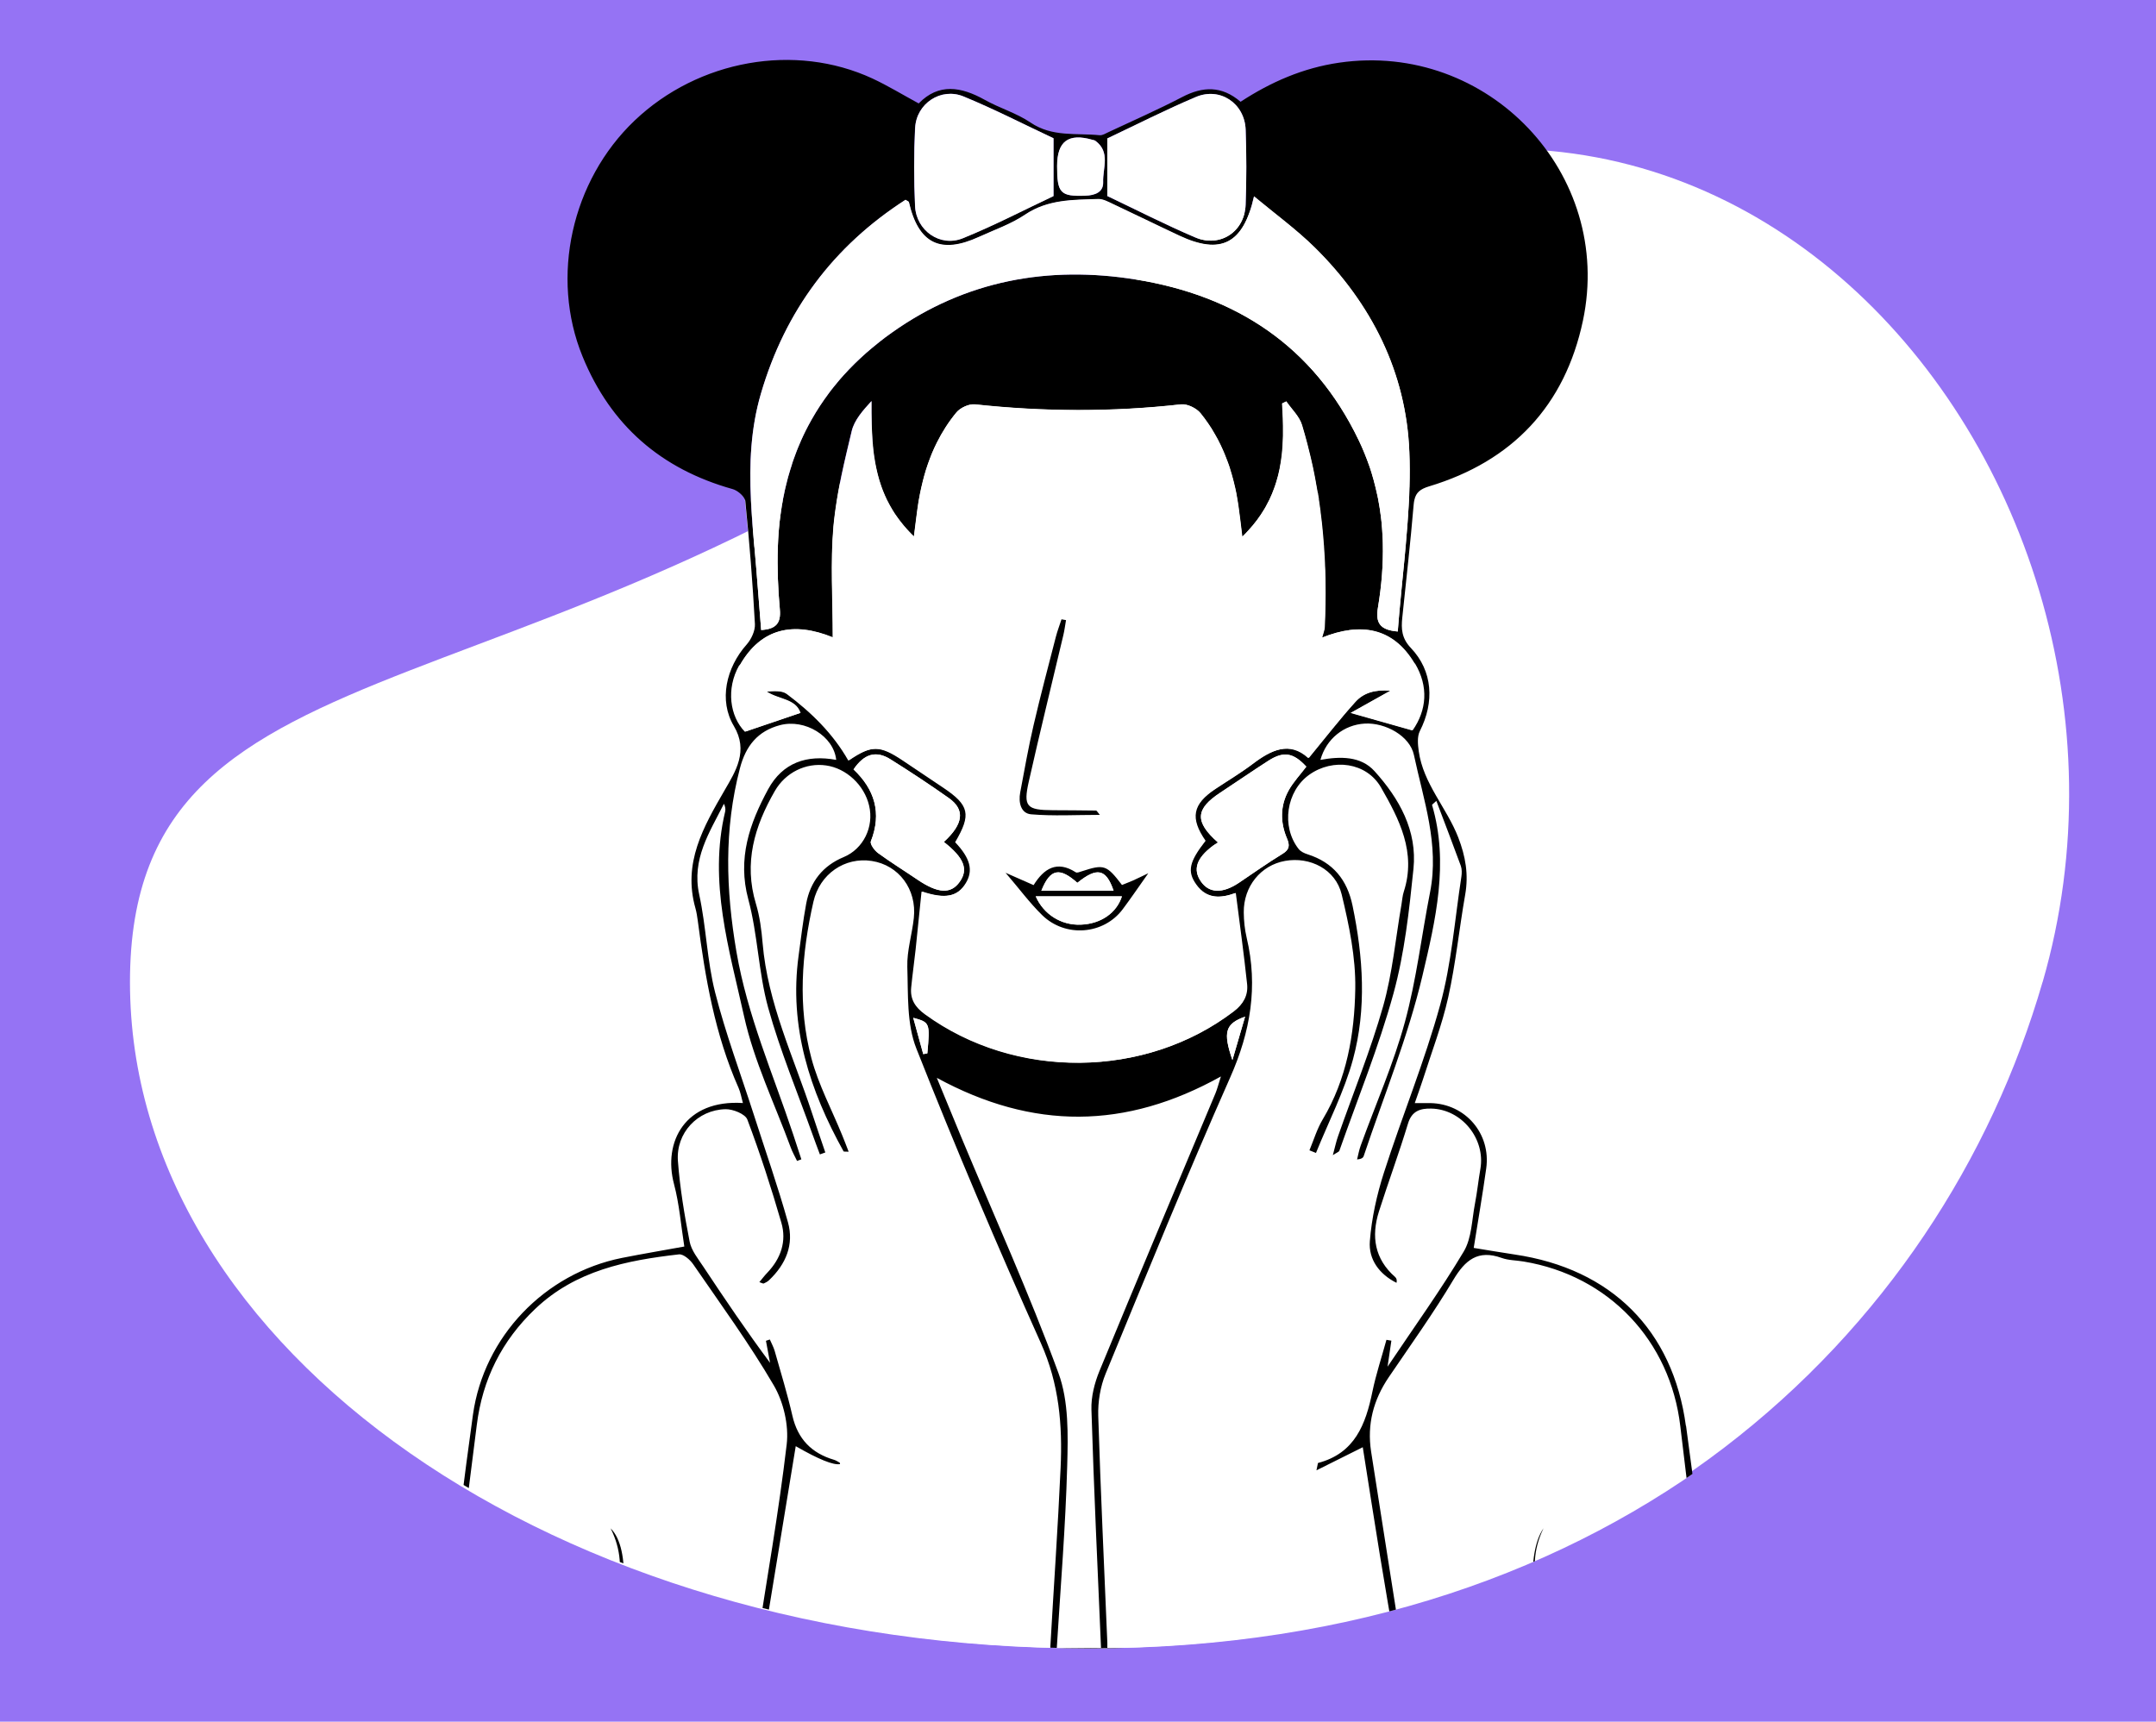
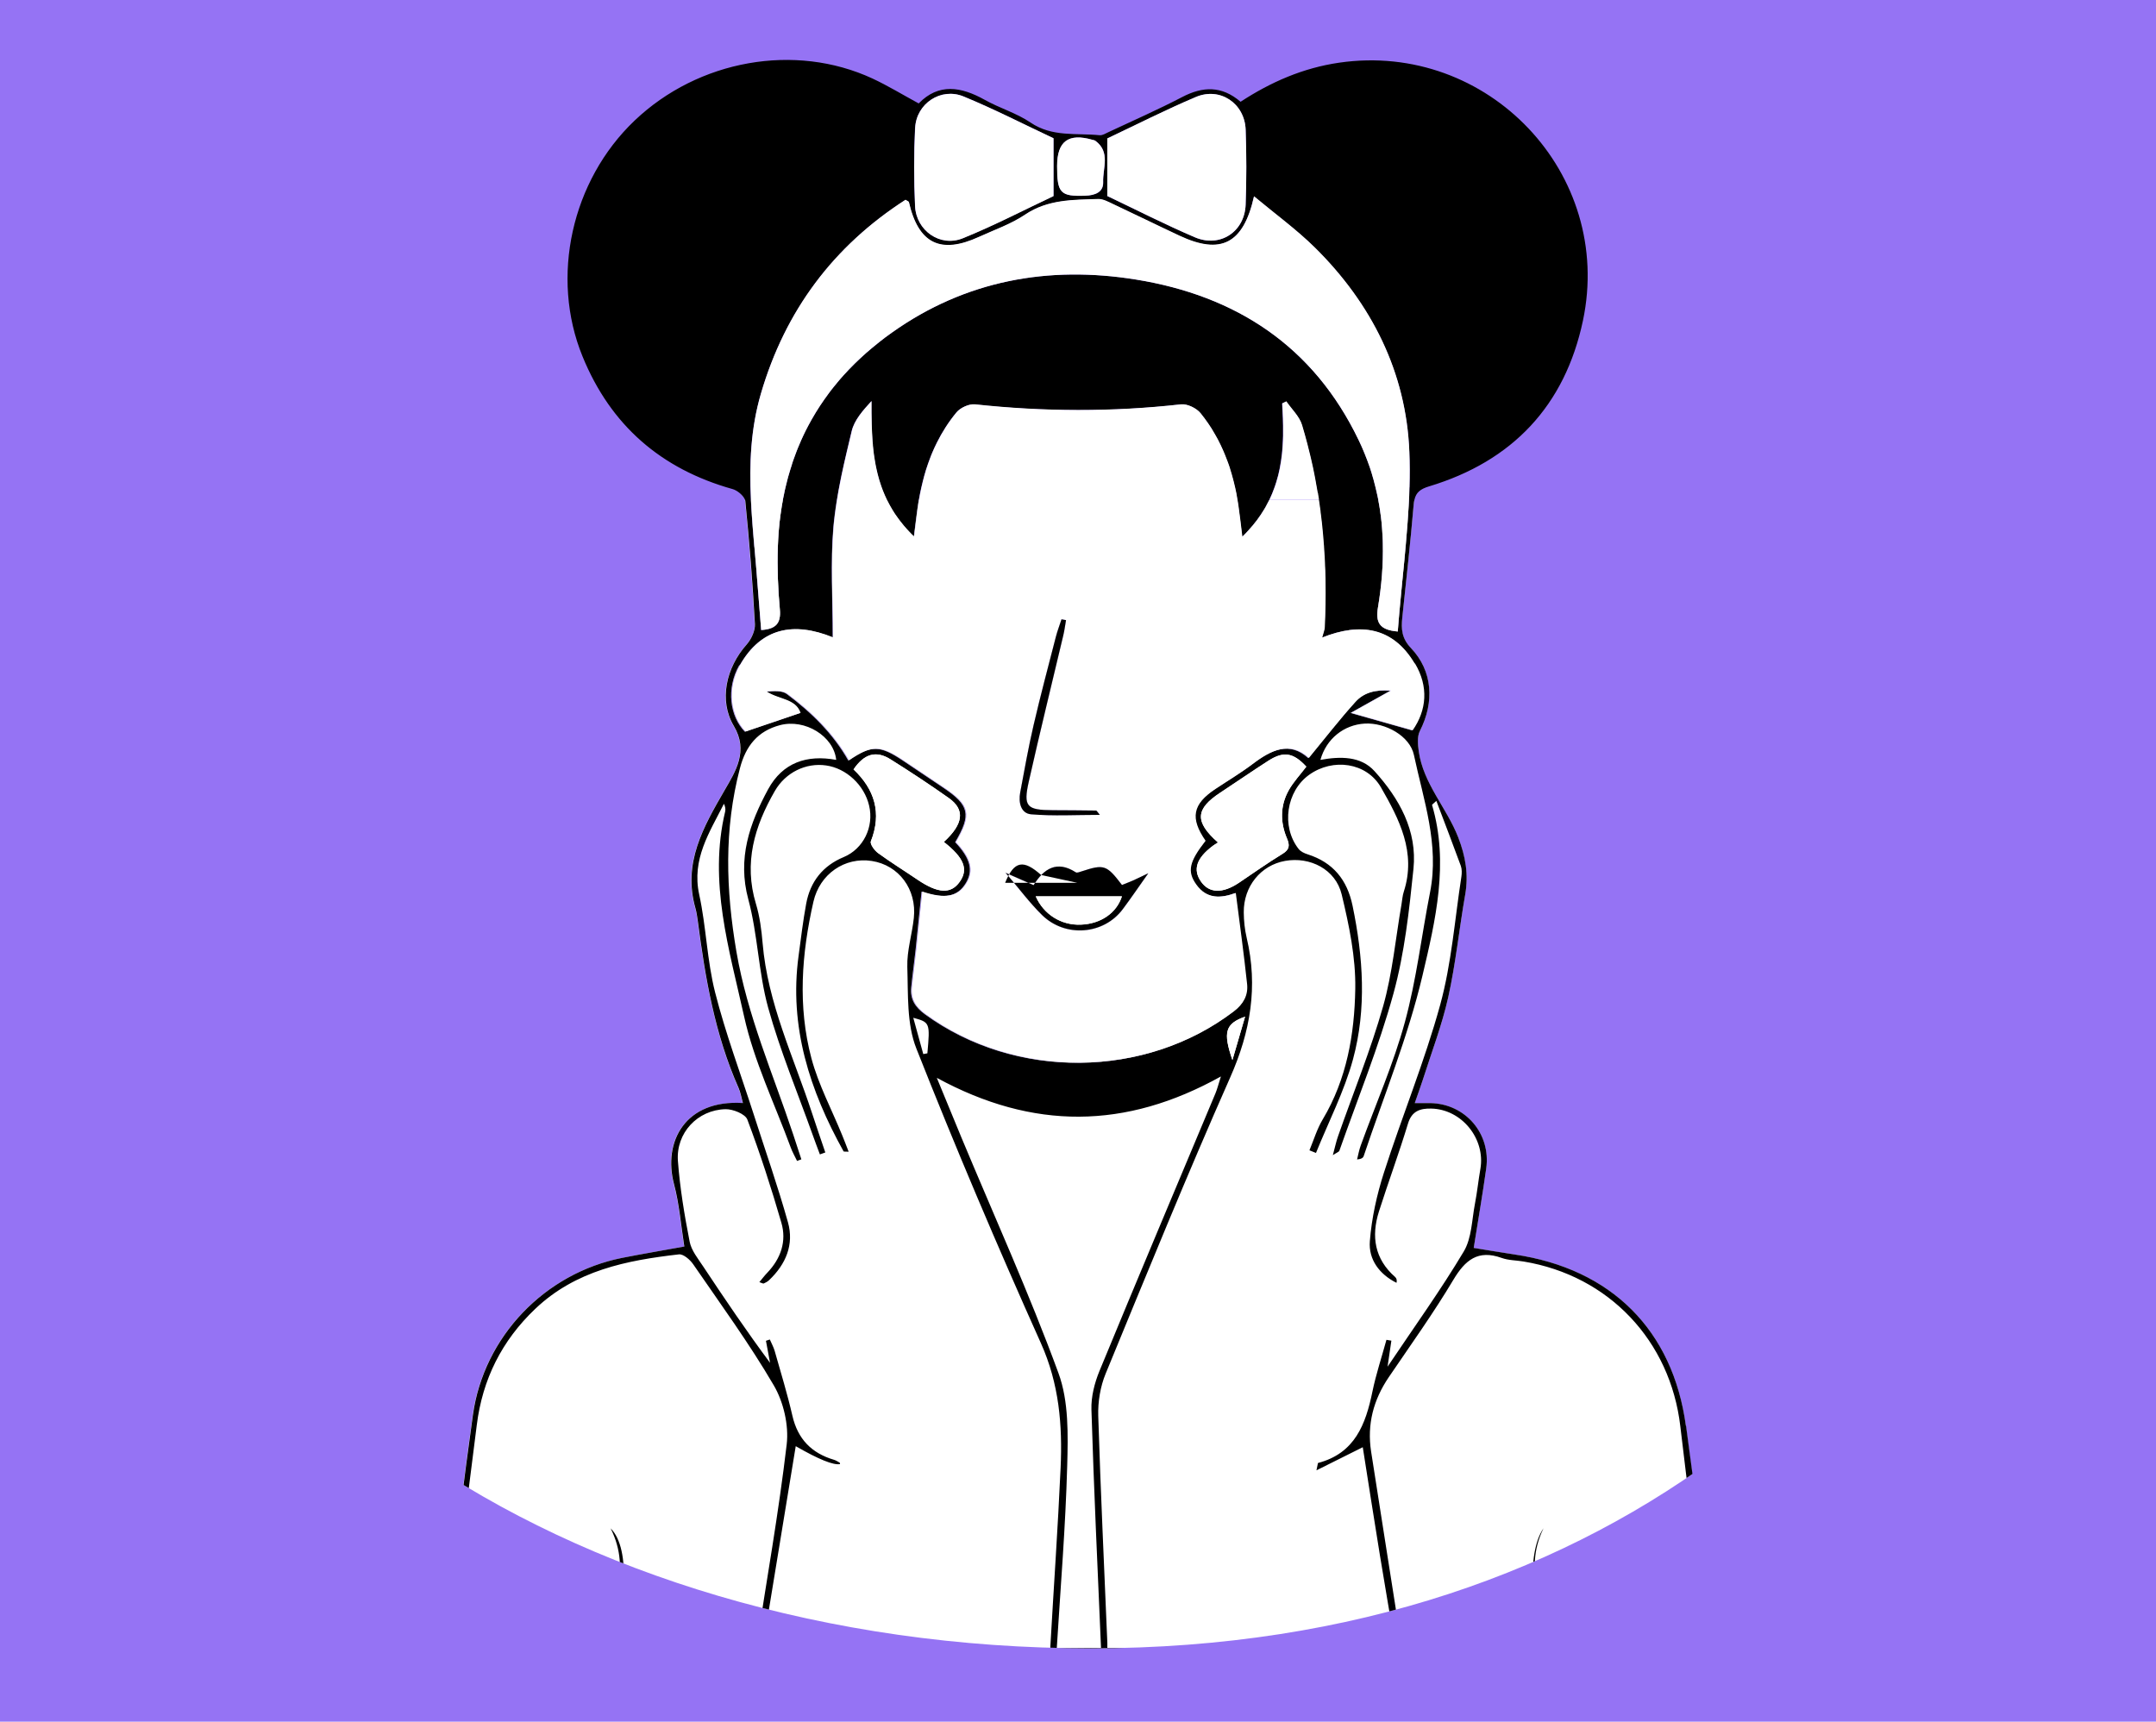
<svg xmlns="http://www.w3.org/2000/svg" id="Layer_1" data-name="Layer 1" version="1.1" viewBox="0 0 310.53 248">
  <defs>
    <style>
      .cls-1 {
        fill: #000;
      }

      .cls-1, .cls-2, .cls-3, .cls-4 {
        stroke-width: 0px;
      }

      .cls-2 {
        fill: #9573f4;
      }

      .cls-3 {
        fill: none;
      }

      .cls-5 {
        clip-path: url(#clippath);
      }

      .cls-4 {
        fill: #fff;
      }
    </style>
    <clipPath id="clippath">
      <path class="cls-3" d="M294.86,141.47c-14.75,50.91-61.67,95.97-137.74,95.97S19.38,194.47,19.38,141.47,29.19,48.16,105.36-13.09c83.79-67.38,211.41,78.94,189.49,154.56Z" />
    </clipPath>
  </defs>
  <rect class="cls-2" width="310.53" height="248" />
-   <path class="cls-4" d="M294.19,141.47c-14.75,50.91-61.67,95.97-137.74,95.97S18.72,194.47,18.72,141.47s61.57-34.72,137.74-95.97c83.79-67.38,159.65,20.35,137.74,95.97Z" />
  <g class="cls-5">
    <g>
      <path class="cls-4" d="M132.35,71.98c-.01.07-.03.14-.04.21-.24,1.49-.4,2.98-.68,5.11-.12-.12-.25-.24-.37-.36-.09-.09-.18-.18-.26-.27-.31-.32-.59-.64-.87-.97-.14-.17-.27-.34-.4-.5-.22-.28-.43-.56-.62-.84-.08-.11-.15-.21-.22-.31-.22-.34-.43-.68-.62-1.02-.06-.11-.13-.23-.19-.34-.12-.23-.24-.46-.36-.69h4.63Z" />
      <path class="cls-4" d="M158.4,117.38c-3.47,0-6.7.19-9.89-.08-1.48-.13-1.84-1.71-1.57-3.14.61-3.24,1.18-6.5,1.93-9.71.99-4.26,2.12-8.49,3.21-12.73.22-.85.54-1.67.81-2.51.22.04.43.08.65.12-.13.73-.22,1.47-.39,2.18-1.66,7.02-3.39,14.02-4.97,21.06-.82,3.64-.32,4.12,3.48,4.14,2.07.01,4.14.02,6.21.05.09,0,.18.19.53.61Z" />
      <path class="cls-4" d="M165.39,125.8c-1.39,1.96-2.5,3.6-3.69,5.19-2.73,3.66-8.24,4.12-11.59.85-1.81-1.76-3.32-3.82-5.28-6.11,1.51.66,2.71,1.19,4.04,1.78,1.48-2.38,3.35-3.61,6.07-1.85.18.12.57-.05.84-.13,3.25-1.06,3.61-.95,5.82,1.96.59-.24,1.21-.48,1.83-.75.59-.26,1.17-.56,1.96-.93Z" />
      <path class="cls-4" d="M182.83,71.98c-.17.35-.35.69-.54,1.03-.06.12-.13.23-.2.34-.63,1.05-1.39,2.08-2.31,3.07-.12.13-.24.27-.37.4-.16.16-.31.32-.48.48-.24-1.94-.38-3.23-.57-4.51-.04-.27-.08-.54-.13-.81h4.61Z" />
      <path class="cls-4" d="M246.98,239.27c-.2.02-.39.04-.59.06v-.1h-44.27s0,.02,0,.03c-.26.03-.51.07-.77.1,0-.05-.01-.09-.02-.13h-42.33s0,0,0,0t0,0h-49.47s0,.03,0,.05c-.21-.01-.42-.03-.63-.04h0s-45.39,0-45.39,0c.08-.62.16-1.24.24-1.85.24-1.83.48-3.67.71-5.5,1.2-9.37,2.32-18.76,3.63-28.11,1.58-11.23,10.33-20.34,21.46-22.57,2.92-.59,5.86-1.07,8.98-1.64-.49-3.12-.72-6.12-1.48-8.98-1.63-6.1,1.59-12.22,9.92-11.69-.22-.79-.34-1.53-.63-2.19-3.39-7.67-4.79-15.84-5.87-24.07-.08-.61-.17-1.22-.34-1.81-1.84-6.5,1.13-11.69,4.23-17.03,1.55-2.67,3.45-5.62,1.3-9.22-2.19-3.66-1.13-8.38,1.86-11.74.67-.75,1.24-1.97,1.18-2.93-.33-5.91-.79-11.81-1.38-17.69,0-.07-.02-.14-.05-.22h.86c.04.79.09,1.59.14,2.38.03.42.06.83.09,1.25.03.42.06.83.1,1.25.02.28.05.56.07.83.03.36.06.71.09,1.07.03.34.06.68.09,1.02.06.7.12,1.39.18,2.09.24,2.97.48,5.93.71,8.92,2.1-.13,2.87-.95,2.69-2.96-.27-2.98-.39-5.99-.29-8.98.01-.36.03-.73.05-1.09.01-.33.04-.65.06-.97.01-.2.03-.39.05-.58.05-.65.12-1.28.21-1.91.01-.12.03-.23.05-.35.09-.67.2-1.33.32-1.98h7.75c-.03.18-.06.36-.08.53-.04.23-.07.45-.1.67-.04.24-.07.48-.1.72-.04.32-.08.65-.12.97-.04.33-.07.65-.1.97-.45,5.2-.1,10.46-.1,15.96-5.68-2.3-10.32-1.36-13.38,4-1.95,3.4-1.36,7.38.8,9.58,2.75-.94,5.3-1.8,7.93-2.69-.71-2.1-3.2-1.93-4.88-3.09,1.07-.08,2.28-.18,3,.36,3.52,2.64,6.65,5.7,8.85,9.57,3.29-2.24,4.51-2.23,7.88.03,1.91,1.28,3.82,2.57,5.74,3.85,3.83,2.55,4.13,3.88,1.77,7.89,2.18,2.29,2.64,4.05,1.54,5.88-1.21,2.01-3.08,2.35-6.38,1.24-.29,2.86-.55,5.59-.85,8.31-.19,1.83-.45,3.66-.64,5.49-.17,1.68.56,2.84,1.95,3.85,12.99,9.49,31.72,9.32,44.43-.39,1.39-1.06,2.06-2.33,1.9-3.91-.46-4.37-1.07-8.73-1.63-13.14-2.1.77-4.18.92-5.7-1.24-1.33-1.87-1.01-3.26,1.35-6.28-2.26-3.27-1.88-5.27,1.42-7.46,1.79-1.19,3.65-2.3,5.36-3.59,2.69-2.04,5.38-3.36,8.1-.88,2.35-2.85,4.44-5.56,6.72-8.08,1.22-1.35,2.93-1.81,5.09-1.62-2.14,1.19-3.9,2.17-5.72,3.2,3.22.91,5.93,1.68,8.86,2.51,2.02-2.89,2.31-6.3.33-9.62-3.08-5.18-7.72-5.97-13.32-3.73.2-.76.36-1.11.37-1.45.11-2.2.14-4.39.11-6.57,0-.32,0-.65-.02-.97,0-.45-.02-.9-.05-1.36,0-.32-.03-.65-.04-.97,0-.22-.02-.44-.04-.66-.02-.33-.04-.65-.06-.98,0-.18-.02-.34-.04-.51-.02-.36-.05-.71-.08-1.06-.02-.25-.04-.5-.07-.75-.02-.24-.05-.48-.07-.73-.02-.25-.05-.5-.08-.75-.06-.46-.11-.91-.17-1.37,0-.03,0-.06,0-.08-.07-.54-.15-1.08-.23-1.62,0,0,0-.01,0-.02h8.56s0,.02,0,.03c.04.2.08.41.11.61.08.46.15.91.21,1.37.02.14.04.28.06.42.07.53.12,1.07.16,1.6.01.14.02.28.03.42t0,.01c.02.28.04.55.05.83.02.34.03.68.04,1.01.07,3.04-.18,6.12-.7,9.22-.35,2.09.14,3.25,2.85,3.47.04-.5.07-1,.12-1.5.04-.46.07-.92.12-1.38.21-2.45.47-4.91.71-7.37.07-.73.14-1.46.2-2.19.09-.97.17-1.95.24-2.92.03-.39.06-.77.08-1.16.04-.53.07-1.05.1-1.58.02-.3.03-.59.05-.89h.78c-.05.21-.08.44-.11.7-.46,5.44-1.07,10.86-1.64,16.28-.18,1.63-.1,2.97,1.23,4.36,3.17,3.33,3.43,7.8,1.3,11.98-.41.79-.29,1.94-.16,2.89.65,4.68,4.02,8.14,5.68,12.4,1.07,2.77,1.52,5.39,1.01,8.28-.86,4.92-1.36,9.91-2.44,14.77-.89,4.03-2.4,7.91-3.65,11.86-.35,1.08-.74,2.15-1.17,3.39.91,0,1.58,0,2.25,0,5.03.09,8.75,4.4,8.04,9.42-.52,3.72-1.16,7.43-1.8,11.44,2.01.33,3.95.67,5.9.95,13.91,2.05,22.79,10.87,24.66,24.68,1.44,10.66,2.78,21.33,4.15,31.99.08.62.01,1.26.01,1.89Z" />
-       <path class="cls-3" d="M246.97,237.38v1.85h-.59v.1c.21-.02.4-.04.6-.06,0-.63.07-1.27-.01-1.89ZM202.13,239.24h-.78s.01.09.02.13c.25-.03.51-.07.77-.1,0,0,0-.02,0-.03ZM159.01,239.24s0,0,0,0c0,0,0,0,0,0h0ZM108.9,239.24h0c.21.02.42.03.63.05,0-.01,0-.03,0-.05h-.64Z" />
      <path class="cls-1" d="M242.82,205.39c-1.87-13.8-10.75-22.63-24.66-24.68-1.95-.29-3.89-.63-5.9-.95.64-4.01,1.28-7.72,1.8-11.44.71-5.02-3.01-9.33-8.04-9.42-.66-.01-1.33,0-2.25,0,.43-1.25.82-2.31,1.17-3.39,1.25-3.94,2.75-7.83,3.65-11.86,1.08-4.87,1.58-9.86,2.44-14.77.51-2.9.06-5.52-1.01-8.28-1.66-4.26-5.03-7.72-5.68-12.4-.13-.95-.24-2.1.16-2.89,2.13-4.18,1.87-8.65-1.3-11.98-1.32-1.39-1.4-2.73-1.23-4.36.57-5.42,1.18-10.84,1.64-16.28.02-.26.06-.49.11-.7.24-1.06.86-1.55,2.11-1.93,12.02-3.62,19.57-11.64,22.16-23.87,4.48-21.21-13.71-40.27-35.11-37.16-5.22.76-9.85,2.79-14.2,5.63-2.71-2.32-5.43-2.24-8.41-.68-3.47,1.81-7.07,3.39-10.61,5.05-.41.19-.87.49-1.28.45-3.36-.34-6.83.3-9.96-1.83-2.01-1.37-4.46-2.07-6.59-3.27-3.4-1.9-6.64-2.44-9.51.52-2.34-1.27-4.45-2.56-6.66-3.59-11.16-5.17-25.06-2.69-34.25,6.05-9.1,8.66-12.18,22.56-7.51,33.98,4.05,9.93,11.31,16.22,21.61,19.11.67.18,1.56.91,1.79,1.54.03.07.05.15.05.22.59,5.88,1.06,11.78,1.38,17.69.05.96-.52,2.18-1.18,2.93-2.99,3.36-4.04,8.08-1.86,11.74,2.15,3.6.25,6.55-1.3,9.22-3.1,5.35-6.07,10.53-4.23,17.03.17.59.25,1.2.34,1.81,1.07,8.24,2.47,16.4,5.87,24.07.29.66.41,1.39.63,2.19-8.33-.53-11.54,5.59-9.92,11.69.76,2.86.99,5.86,1.48,8.98-3.12.57-6.06,1.06-8.98,1.64-11.14,2.23-19.88,11.35-21.46,22.57-1.31,9.36-2.43,18.74-3.63,28.11-.24,1.83-.48,3.67-.71,5.5-.08.62-.16,1.24-.24,1.85h183.45v-1.85c-1.37-10.67-2.7-21.33-4.15-31.99ZM159.49,19.94c4.17-1.97,8.4-4.12,12.76-5.97,3.47-1.47,7.01.91,7.16,4.69.13,3.59.13,7.2,0,10.8-.13,3.92-3.68,6.27-7.31,4.72-4.28-1.83-8.44-3.96-12.62-5.94v-8.29ZM157.35,20.14c.15.04.31.06.43.15,2.2,1.62,1.04,3.94,1.12,5.94.05,1.47-1.18,1.91-2.57,1.96-3.57.13-4.07-.36-4.06-4.27,0-3.57,1.63-4.78,5.09-3.78ZM131.81,18.41c.18-3.51,3.71-5.86,6.97-4.52,4.45,1.83,8.73,4.04,12.95,6.02v8.32c-4.2,1.98-8.55,4.25-13.07,6.08-3.27,1.32-6.71-1.1-6.87-4.64-.17-3.75-.18-7.52,0-11.27ZM108.64,78.77c-.03-.36-.06-.71-.09-1.07-.02-.28-.05-.56-.07-.83-.04-.42-.07-.83-.1-1.25-.03-.42-.06-.83-.09-1.25-.06-.79-.1-1.59-.14-2.38-.24-5.1-.05-10.19,1.44-15.27,3.5-11.94,10.42-21.21,20.82-27.91.27.18.47.24.49.33,1.37,5.98,4.54,7.56,10.1,5.01,2.23-1.02,4.61-1.84,6.63-3.2,3.28-2.21,6.91-2.13,10.54-2.25.71-.02,1.46.41,2.15.73,3.2,1.5,6.36,3.06,9.57,4.56,5.92,2.77,9.19,1.19,10.72-5.68,3.07,2.56,6.11,4.77,8.75,7.37,8.19,8.09,13.17,18,13.62,29.43.07,1.7.07,3.4.02,5.1,0,.24-.01.49-.02.74,0,.34-.02.68-.04,1.02-.01.3-.03.59-.05.89-.03.53-.06,1.05-.1,1.58-.02.39-.05.77-.08,1.16-.07.98-.15,1.95-.24,2.92-.06.73-.13,1.46-.2,2.19-.24,2.46-.49,4.92-.71,7.37-.04.46-.08.92-.12,1.38-.04.5-.08,1-.12,1.5-2.72-.22-3.2-1.38-2.85-3.47.52-3.1.77-6.18.7-9.22,0-.34-.02-.67-.04-1.01-.01-.28-.03-.55-.05-.83t0-.01c0-.14-.02-.28-.03-.42-.04-.53-.09-1.07-.16-1.6-.01-.14-.03-.28-.06-.42-.06-.46-.12-.91-.21-1.37-.03-.21-.07-.41-.11-.61,0-.01,0-.02,0-.03-.03-.18-.07-.36-.11-.53-.03-.13-.06-.27-.09-.4-.12-.55-.25-1.1-.4-1.64-.03-.12-.06-.23-.09-.35,0-.02,0-.04-.02-.06-.05-.2-.11-.39-.17-.59-.02-.09-.05-.18-.08-.28-.08-.26-.16-.52-.25-.78-.01-.04-.02-.07-.04-.11-.11-.31-.22-.63-.34-.94-.12-.33-.25-.65-.38-.97-.12-.3-.24-.59-.37-.88-.04-.09-.08-.19-.13-.29-.11-.26-.23-.51-.36-.77-6.49-13.52-17.65-20.79-32.08-23.12-12.6-2.03-24.54.12-35.12,7.63-.33.24-.66.48-.98.71-.24.18-.48.36-.71.55-.14.11-.27.21-.4.32-.56.45-1.11.91-1.64,1.37-.27.24-.54.48-.79.72-.05.04-.1.09-.14.13-.21.2-.42.4-.63.6,0,0,0,0,0,0-.07.07-.15.15-.22.22-.24.24-.47.47-.7.71-.26.27-.52.55-.77.83-.18.2-.36.41-.54.61-.01.01-.03.03-.04.05,0,0,0,0,0,0-.11.12-.21.25-.31.37-.03.03-.06.06-.08.1-.16.19-.32.38-.47.57-.24.29-.46.59-.68.88-.22.3-.44.6-.65.9-.21.3-.42.6-.62.91-.2.31-.4.62-.59.93-.22.36-.43.72-.64,1.09-.15.27-.3.54-.45.82-.49.92-.94,1.87-1.34,2.84-.07.17-.14.33-.21.5-.07.17-.14.34-.2.51-.06.16-.13.32-.18.49-.08.2-.15.4-.22.6-.09.25-.18.51-.25.77,0,0,0,0,0,0,0,0-.01.02-.01.04-.03.07-.05.14-.07.22-.04.11-.07.23-.11.34-.08.24-.15.49-.22.74-.04.13-.08.27-.12.41-.05.16-.09.31-.12.47-.06.24-.12.48-.18.72-.12.47-.22.93-.31,1.41-.04.18-.07.35-.11.52,0,.02,0,.05-.01.07-.12.65-.23,1.31-.32,1.98-.02.12-.03.23-.05.35-.08.63-.16,1.26-.21,1.91-.02.19-.03.38-.05.58-.03.32-.05.64-.06.97-.02.36-.04.72-.05,1.09-.1,2.99.02,6,.29,8.98.18,2.01-.59,2.83-2.69,2.96-.24-2.99-.47-5.95-.71-8.92-.06-.7-.12-1.39-.18-2.09-.03-.34-.06-.68-.09-1.02ZM106.55,95.82c3.06-5.35,7.7-6.3,13.38-4,0-5.5-.35-10.76.1-15.96.03-.32.06-.65.1-.97.03-.32.07-.65.12-.97.03-.24.06-.48.1-.72.03-.23.06-.45.1-.67.02-.18.05-.36.08-.53.13-.83.29-1.66.45-2.49.06-.33.13-.66.2-1,.45-2.15.97-4.29,1.48-6.42.38-1.57,1.6-2.94,2.84-4.3,0,1.13,0,2.26.03,3.38,0,.29.02.58.03.87.02.52.05,1.03.09,1.54.01.18.03.37.05.55,0,.02,0,.04,0,.06.02.19.04.38.06.57.02.2.05.41.07.61.03.2.06.41.09.61.03.2.06.41.1.6,0,.05.01.09.02.13.03.16.06.31.09.47.04.2.08.4.13.6.04.2.09.39.14.59.14.54.3,1.09.49,1.63.03.09.06.18.1.28.05.15.11.3.17.45.17.42.35.84.55,1.26.11.23.23.46.36.69.06.12.12.23.19.34.19.34.4.68.62,1.02.07.1.14.21.22.31.19.28.4.56.62.84.13.17.26.34.4.5.28.33.56.65.87.97.08.09.17.18.26.27.12.12.24.24.37.36.28-2.13.44-3.62.68-5.11,0-.07.02-.14.04-.21.05-.29.1-.58.16-.86.06-.29.12-.57.18-.85.07-.31.14-.62.22-.92.06-.26.13-.51.2-.77.17-.61.35-1.2.56-1.79.07-.22.15-.44.24-.65.1-.27.2-.53.31-.8.11-.26.22-.52.34-.78.12-.26.24-.52.37-.77.77-1.54,1.69-2.99,2.82-4.36.56-.68,1.81-1.25,2.66-1.16,9.9,1.07,19.78,1.11,29.68,0,.9-.1,2.23.54,2.82,1.28.39.48.76.97,1.1,1.48.16.24.32.47.47.71.2.33.4.65.58.99.12.2.23.39.33.59.02.04.04.07.06.12.12.23.23.45.34.68.03.05.06.1.07.15.1.19.18.38.26.57.06.12.11.24.16.37.06.13.12.27.17.41.05.13.11.26.15.39.06.13.11.27.16.41.06.14.11.29.16.43.06.17.12.35.18.52.02.06.05.14.06.21.08.23.15.46.21.7.02.05.03.09.04.14.06.18.11.36.15.54.04.15.08.3.12.46.02.08.04.17.06.25.06.21.1.42.15.63,0,.03.01.06.02.09.06.25.11.5.16.75,0,.04.01.09.02.13.05.25.09.5.13.75.05.27.09.54.13.81.19,1.28.32,2.56.57,4.51.17-.16.32-.31.48-.48.13-.13.25-.26.37-.4.93-1,1.69-2.02,2.31-3.07.07-.12.14-.23.2-.34.19-.34.37-.69.54-1.03.05-.1.09-.19.13-.29.09-.18.17-.37.25-.56.05-.12.1-.24.14-.36.05-.13.1-.26.15-.39.06-.15.11-.3.16-.45.06-.16.11-.32.16-.49.1-.32.19-.64.27-.95,0-.01,0-.03.01-.04.04-.16.07-.32.11-.48.04-.17.07-.33.11-.5.14-.69.24-1.39.32-2.1.01-.14.03-.28.04-.42.03-.28.05-.56.06-.83.03-.44.05-.89.06-1.34,0-.13,0-.27,0-.4.02-1.41-.04-2.84-.13-4.28.2-.1.4-.19.59-.29.77,1.13,1.89,2.15,2.26,3.4.28.91.54,1.83.77,2.75.06.24.13.48.18.73.07.26.14.53.2.8.04.17.08.33.12.5.09.35.17.71.24,1.06.02.09.04.18.06.27.07.35.15.7.21,1.04.05.21.09.42.12.62.05.25.09.49.13.74.05.24.09.48.13.72.04.18.06.35.09.53.06.34.11.67.16,1.01h0s0,.02,0,.02c.08.54.16,1.08.23,1.62,0,.02.01.05,0,.08.06.45.12.91.17,1.37.03.25.06.5.08.75.03.24.05.48.07.73.03.25.05.5.07.75.03.35.06.71.08,1.06.02.17.03.34.04.51.03.33.05.65.06.98.01.22.03.44.04.66.01.32.03.65.04.97.02.45.04.9.05,1.36,0,.32.01.65.02.97.04,2.18,0,4.37-.11,6.57-.01.35-.17.69-.37,1.45,5.6-2.25,10.24-1.45,13.32,3.73,1.98,3.33,1.68,6.73-.33,9.62-2.93-.83-5.64-1.6-8.86-2.51,1.83-1.02,3.58-2,5.72-3.2-2.15-.18-3.87.27-5.09,1.62-2.28,2.52-4.37,5.23-6.72,8.08-2.72-2.48-5.41-1.16-8.1.88-1.72,1.3-3.57,2.4-5.36,3.59-3.3,2.2-3.68,4.19-1.42,7.46-2.36,3.02-2.67,4.41-1.35,6.28,1.53,2.15,3.6,2.01,5.7,1.24.56,4.41,1.17,8.77,1.63,13.14.17,1.58-.51,2.85-1.9,3.91-12.71,9.71-31.44,9.88-44.43.39-1.39-1.01-2.12-2.17-1.95-3.85.18-1.84.44-3.66.64-5.49.29-2.72.56-5.45.85-8.31,3.3,1.11,5.17.77,6.38-1.24,1.1-1.82.64-3.59-1.54-5.88,2.36-4.01,2.06-5.33-1.77-7.89-1.92-1.28-3.83-2.57-5.74-3.85-3.37-2.26-4.59-2.27-7.88-.03-2.2-3.88-5.33-6.93-8.85-9.57-.72-.54-1.92-.43-3-.36,1.68,1.16,4.18,1,4.88,3.09-2.63.89-5.18,1.75-7.93,2.69-2.15-2.2-2.74-6.18-.8-9.58ZM185.35,120.74c.43,1.01.41,1.62-.62,2.25-2.14,1.31-4.2,2.77-6.28,4.17-2.35,1.58-4.29,1.53-5.47-.17-1.2-1.73-.66-3.37,1.71-5.15.18-.14.38-.25.74-.48-3.41-3.01-3.24-4.84.36-7.19,2.31-1.52,4.57-3.09,6.9-4.58,2.2-1.41,3.6-1.17,5.46.85-.85,1.13-1.86,2.19-2.55,3.43-1.22,2.2-1.22,4.58-.25,6.88ZM179.33,146.45c-.61,2.08-1.22,4.17-1.83,6.25-1.37-4-1.05-5.23,1.83-6.25ZM133.57,151.73c-.2.04-.4.07-.59.11-.46-1.68-.93-3.36-1.44-5.23,2.4.65,2.43.72,2.03,5.12ZM122.93,110.84c1.53-2.26,3.25-2.76,5.32-1.46,2.85,1.79,5.68,3.65,8.43,5.6,2.34,1.67,2.09,3.71-.73,6.3,2.92,2.3,3.56,3.96,2.28,5.75-1.27,1.79-3.11,1.69-6.05-.29-1.9-1.29-3.86-2.5-5.71-3.85-.52-.37-1.19-1.31-1.04-1.69,1.61-4.09.54-7.49-2.49-10.36ZM108.92,237.38h-21.75c3.02-4.98,3.78-14.28.78-17.22,3.13,6.22.05,11.6-1.71,17.22h-21.66c1.37-10.7,2.76-21.4,4.09-32.1.82-6.59,3.6-12.15,8.41-16.73,5.81-5.54,13.16-7,20.71-7.86.63-.07,1.59.76,2.04,1.41,3.96,5.76,8.1,11.43,11.62,17.46,1.41,2.41,2.18,5.75,1.86,8.49-1.15,9.82-2.89,19.56-4.39,29.34ZM151.29,237.38h-41.45c1.59-9.68,3.18-19.36,4.77-29.06q4.95,2.85,6.38,2.58c-.02-.07,0-.19-.06-.21-.26-.15-.53-.33-.81-.41-3.23-.95-5.22-2.99-5.99-6.34-.72-3.14-1.67-6.23-2.55-9.33-.16-.57-.47-1.11-.7-1.66-.18.06-.37.13-.56.19.2,1.06.4,2.12.59,3.17-3.38-4.55-6.52-9.19-9.61-13.85-.76-1.15-1.72-2.32-1.97-3.6-.75-3.84-1.4-7.72-1.69-11.62-.3-4.03,2.83-7.37,6.85-7.46,1.07-.03,2.85.69,3.15,1.49,1.84,4.88,3.45,9.85,4.9,14.86.78,2.67-.07,5.16-2.03,7.21-.39.4-.72.85-1.14,1.35.37.12.54.24.64.19.28-.12.55-.27.77-.48,2.41-2.29,3.61-5.12,2.71-8.33-1.47-5.24-3.28-10.39-4.94-15.57-1.88-5.84-4.04-11.61-5.55-17.54-1.17-4.59-1.28-9.45-2.29-14.09-1.12-5.12,1.49-8.97,3.56-13.09.18.39.25.76.18,1.1-2.43,10.14.58,19.86,2.72,29.52,1.43,6.47,4.4,12.59,6.71,18.87.24.67.61,1.31.92,1.96.2-.07.41-.15.62-.23-.39-1.19-.78-2.38-1.17-3.57-2.9-8.72-6.6-17.11-8.18-26.33-1.53-8.96-1.8-17.62.5-26.42.84-3.23,2.56-5.37,5.76-6.22,3.62-.96,7.76,1.59,8.11,5-4.22-.78-7.71.38-9.81,4.24-2.67,4.93-4.44,9.95-2.85,15.85,1.37,5.09,1.46,10.53,2.86,15.61,1.72,6.2,4.22,12.19,6.39,18.26.34.96.7,1.91,1.06,2.87.26-.09.52-.18.78-.28-.64-1.89-1.29-3.77-1.91-5.66-2.65-8.08-6.39-15.83-7.12-24.48-.16-1.9-.41-3.85-.96-5.67-1.79-5.9-.21-11.18,2.72-16.26,1.54-2.67,4.47-4.1,7.38-3.68,2.91.41,5.51,2.82,6.2,5.79.73,3.08-.85,6.24-3.66,7.41-3.01,1.25-4.81,3.53-5.4,6.69-.46,2.49-.76,5.01-1.1,7.53-1.39,10.21,1.61,19.41,6.48,28.17.04.06.27.02.73.05-.34-.87-.61-1.61-.92-2.35-1.5-3.69-3.42-7.28-4.44-11.1-1.99-7.48-1.42-15.07.29-22.57.91-3.98,4.5-6.46,8.4-5.86,3.89.6,6.5,4.07,6.06,8.2-.25,2.37-1.01,4.73-.94,7.07.13,3.94-.1,8.2,1.3,11.74,5.64,14.28,11.65,28.43,17.94,42.45,2.63,5.86,3.12,11.81,2.84,17.96-.39,8.6-.99,17.18-1.48,25.78,0,.07,0,.13,0,.2ZM152.21,237.38c.54-8.73,1.26-17.47,1.5-26.22.12-4.46.24-9.3-1.26-13.37-4.2-11.46-9.25-22.6-13.95-33.87-1.13-2.71-2.24-5.43-3.57-8.66,13.85,7.54,27.19,7.45,40.92-.2-.38,1.2-.54,1.84-.79,2.44-5.58,13.32-11.2,26.63-16.7,39.98-.71,1.73-1.22,3.72-1.16,5.58.35,11.44.89,22.88,1.38,34.32h-6.37ZM159.49,237.38c0-.25,0-.49,0-.74-.45-10.9-.97-21.8-1.31-32.7-.06-2.01.3-4.2,1.06-6.05,5.88-14.28,11.7-28.58,17.95-42.7,2.92-6.59,4.03-13.1,2.37-20.1-.28-1.19-.41-2.44-.42-3.66-.04-3.74,2.45-6.8,5.96-7.42,3.58-.64,7.27,1.21,8.14,4.82,1.07,4.45,2.04,9.08,1.96,13.62-.11,6.52-1.22,13-4.69,18.8-.82,1.37-1.29,2.96-1.91,4.45.31.12.63.25.94.38,1.81-4.48,4.07-8.85,5.33-13.48,1.98-7.3,1.47-14.75-.06-22.13-.77-3.73-2.8-6.23-6.45-7.4-.48-.15-1.03-.4-1.32-.78-2.54-3.24-1.78-8.33,1.53-10.69,3.41-2.43,8.25-1.79,10.33,1.82,2.64,4.59,5.12,9.38,3.29,15.02-.19.58-.23,1.21-.33,1.81-.85,4.91-1.3,9.94-2.65,14.71-1.8,6.34-4.31,12.48-6.49,18.71-.27.75-.43,1.55-.75,2.73.61-.4.89-.48.94-.64,2.65-7.53,5.68-14.96,7.79-22.64,1.6-5.82,2.26-11.93,2.88-17.95.57-5.52-2.05-10.15-5.61-14.09-1.97-2.18-4.93-2.14-7.79-1.62.85-3.05,3.39-5.06,6.4-5.23,2.94-.16,6.49,1.77,7.07,4.53,1.38,6.49,3.67,12.89,2.33,19.73-1.23,6.24-1.96,12.61-3.63,18.73-1.65,6.06-4.22,11.86-6.36,17.78-.24.65-.36,1.34-.53,2.02.61-.05.87-.24.95-.48,2.9-8.65,6.38-17.16,8.47-26.01,1.88-7.97,3.84-16.22,1.38-24.57-.01-.06.17-.17.62-.59,1.23,3.24,2.4,6.29,3.52,9.35.17.48.16,1.07.08,1.59-.95,6.15-1.41,12.43-3.04,18.4-2.25,8.2-5.52,16.12-8.12,24.23-1.02,3.18-1.76,6.53-2.02,9.84-.21,2.66,1.38,4.78,3.84,6.01.09-.37,0-.66-.19-.83-2.98-2.61-3.47-5.87-2.34-9.45,1.35-4.24,2.9-8.42,4.19-12.68.55-1.82,1.79-2.17,3.32-2.14,4.41.08,7.85,4.35,7.1,8.69-.29,1.66-.46,3.35-.78,5-.45,2.33-.46,4.96-1.61,6.89-3.29,5.52-7.06,10.76-10.98,16.6.24-1.64.4-2.69.55-3.75-.24-.04-.47-.08-.71-.12-.68,2.49-1.5,4.94-2.02,7.46-.97,4.72-2.53,8.89-7.83,10.28-.03,0-.03.14-.23,1.06,2.47-1.24,4.48-2.24,6.67-3.33.8,5.06,1.61,10.29,2.46,15.51.73,4.46,1.5,8.93,2.26,13.39h-41.53ZM224.27,237.38c-1.89-5.69-4.97-11.04-1.96-17.23-2.54,3.69-1.76,12.65.86,17.23h-21.26c-.04-.33-.09-.65-.14-.98-1.42-9.1-2.88-18.21-4.29-27.32-.6-3.89.33-7.43,2.54-10.69,3.15-4.64,6.43-9.21,9.3-14.02,1.72-2.88,3.56-4.39,6.96-3.17.99.36,2.11.34,3.17.52,12.28,2.03,21.13,11.41,22.57,23.75,1.06,9.08,2.26,18.14,3.41,27.21.2,1.57.44,3.13.68,4.69h-21.83Z" />
      <path class="cls-4" d="M189.79,70.97c-.02-.18-.05-.35-.09-.53-.04-.24-.08-.48-.13-.72-.04-.25-.09-.49-.13-.74-.04-.21-.08-.42-.12-.62-.06-.35-.14-.7-.21-1.04-.02-.09-.04-.18-.06-.27-.07-.36-.15-.71-.24-1.06-.03-.17-.07-.33-.12-.5-.06-.27-.13-.54-.2-.8-.06-.24-.12-.49-.18-.73-.24-.92-.5-1.84-.77-2.75-.38-1.25-1.49-2.27-2.26-3.4-.2.1-.4.19-.59.29.09,1.44.15,2.87.13,4.28,0,.13,0,.27,0,.4,0,.45-.03.89-.06,1.34-.02.28-.04.56-.06.83-.01.14-.03.28-.04.42-.08.71-.18,1.41-.32,2.1-.03.17-.07.33-.11.5-.04.16-.07.32-.11.48,0,.01,0,.03-.01.04-.08.32-.17.64-.27.95-.05.17-.1.33-.16.49-.05.15-.1.3-.16.45-.05.13-.1.26-.15.39-.05.12-.09.24-.14.36-.08.19-.16.38-.25.56-.04.1-.09.19-.13.29h7.13c-.05-.34-.11-.67-.16-1.01Z" />
      <path class="cls-4" d="M203.76,95.57c-3.08-5.18-7.72-5.97-13.32-3.73.2-.76.36-1.11.37-1.45.11-2.2.14-4.39.11-6.57,0-.32,0-.65-.02-.97,0-.45-.02-.9-.05-1.36,0-.32-.03-.65-.04-.97,0-.22-.02-.44-.04-.66-.02-.33-.04-.65-.06-.98,0-.18-.02-.34-.04-.51-.02-.36-.05-.71-.08-1.06-.02-.25-.04-.5-.07-.75-.02-.24-.05-.48-.07-.73-.02-.25-.05-.5-.08-.75-.06-.46-.11-.91-.17-1.37,0-.03,0-.06,0-.08-.07-.54-.15-1.08-.23-1.62,0,0,0-.01,0-.02h-7.13c-.17.35-.35.69-.54,1.03-.06.12-.13.23-.2.34-.63,1.05-1.39,2.08-2.31,3.07-.12.13-.24.27-.37.4-.16.16-.31.32-.48.48-.24-1.94-.38-3.23-.57-4.51-.04-.27-.08-.54-.13-.81-.04-.25-.09-.5-.13-.75,0-.04-.01-.09-.02-.13-.05-.25-.1-.5-.16-.75,0-.03,0-.06-.02-.09-.05-.21-.09-.42-.15-.63-.02-.08-.04-.17-.06-.25-.04-.15-.07-.3-.12-.46-.05-.18-.1-.36-.15-.54,0-.05-.02-.1-.04-.14-.06-.24-.13-.47-.21-.7-.02-.07-.04-.14-.06-.21-.06-.18-.12-.35-.18-.52-.05-.14-.1-.29-.16-.43-.05-.14-.1-.28-.16-.41-.05-.13-.1-.26-.15-.39-.06-.14-.11-.27-.17-.41-.05-.12-.1-.24-.16-.37-.08-.19-.17-.38-.26-.57-.01-.05-.04-.1-.07-.15-.11-.23-.22-.46-.34-.68-.02-.04-.04-.08-.06-.12-.11-.2-.22-.4-.33-.59-.18-.33-.38-.66-.58-.99-.15-.24-.31-.48-.47-.71-.34-.5-.71-.99-1.1-1.48-.59-.73-1.92-1.38-2.82-1.28-9.9,1.11-19.78,1.07-29.68,0-.85-.09-2.1.48-2.66,1.16-1.13,1.37-2.06,2.83-2.82,4.36-.13.25-.25.51-.37.77-.12.26-.24.52-.34.78-.11.26-.22.53-.31.8-.08.22-.16.43-.24.65-.21.59-.4,1.19-.56,1.79-.07.26-.14.51-.2.77-.08.3-.15.61-.22.92-.06.28-.12.57-.18.85-.06.29-.11.57-.16.86-.01.07-.03.14-.04.21-.24,1.49-.4,2.98-.68,5.11-.12-.12-.25-.24-.37-.36-.09-.09-.18-.18-.26-.27-.31-.32-.59-.64-.87-.97-.14-.17-.27-.34-.4-.5-.22-.28-.43-.56-.62-.84-.08-.11-.15-.21-.22-.31-.22-.34-.43-.68-.62-1.02-.06-.11-.13-.23-.19-.34-.12-.23-.24-.46-.36-.69-.2-.42-.38-.83-.55-1.26-.06-.15-.12-.3-.17-.45-.04-.09-.07-.18-.1-.28-.19-.54-.35-1.08-.49-1.63-.05-.19-.1-.39-.14-.59-.05-.2-.09-.4-.13-.6-.03-.16-.06-.31-.09-.47,0-.04-.02-.09-.02-.13-.04-.2-.07-.4-.1-.6-.03-.2-.06-.41-.09-.61-.03-.2-.05-.41-.07-.61-.02-.19-.04-.38-.06-.57,0-.02,0-.04,0-.06-.02-.18-.04-.36-.05-.55-.04-.51-.07-1.02-.09-1.54-.01-.29-.02-.58-.03-.87-.03-1.12-.04-2.25-.03-3.38-1.25,1.36-2.46,2.73-2.84,4.3-.51,2.13-1.03,4.28-1.48,6.42-.07.33-.14.66-.2,1-.17.83-.32,1.66-.45,2.49-.03.18-.06.36-.08.53-.04.23-.07.45-.1.67-.04.24-.07.48-.1.72-.04.32-.08.65-.12.97-.04.33-.07.65-.1.97-.45,5.2-.1,10.46-.1,15.96-5.68-2.3-10.32-1.36-13.38,4-1.95,3.4-1.36,7.38.8,9.58,2.75-.94,5.3-1.8,7.93-2.69-.71-2.1-3.2-1.93-4.88-3.09,1.07-.08,2.28-.18,3,.36,3.52,2.64,6.65,5.7,8.85,9.57,3.29-2.24,4.51-2.23,7.88.03,1.91,1.28,3.82,2.57,5.74,3.85,3.83,2.55,4.13,3.88,1.77,7.89,2.18,2.29,2.64,4.05,1.54,5.88-1.21,2.01-3.08,2.35-6.38,1.24-.29,2.86-.55,5.59-.85,8.31-.19,1.83-.45,3.66-.64,5.49-.17,1.68.56,2.84,1.95,3.85,12.99,9.49,31.72,9.32,44.43-.39,1.39-1.06,2.06-2.33,1.9-3.91-.46-4.37-1.07-8.73-1.63-13.14-2.1.77-4.18.92-5.7-1.24-1.33-1.87-1.01-3.26,1.35-6.28-2.26-3.27-1.88-5.27,1.42-7.46,1.79-1.19,3.65-2.3,5.36-3.59,2.69-2.04,5.38-3.36,8.1-.88,2.35-2.85,4.44-5.56,6.72-8.08,1.22-1.35,2.93-1.81,5.09-1.62-2.14,1.19-3.9,2.17-5.72,3.2,3.22.91,5.93,1.68,8.86,2.51,2.02-2.89,2.31-6.3.33-9.62ZM146.94,114.16c.61-3.24,1.18-6.5,1.93-9.71.99-4.26,2.12-8.49,3.21-12.73.22-.85.54-1.67.81-2.51.22.04.43.08.65.12-.13.73-.22,1.47-.39,2.18-1.66,7.02-3.39,14.02-4.97,21.06-.82,3.64-.32,4.12,3.48,4.14,2.07.01,4.14.02,6.21.05.09,0,.18.19.53.61-3.47,0-6.7.19-9.89-.08-1.48-.13-1.84-1.71-1.57-3.14ZM161.7,130.99c-2.73,3.66-8.24,4.12-11.59.85-1.81-1.76-3.32-3.82-5.28-6.11,1.51.66,2.71,1.19,4.04,1.78,1.48-2.38,3.35-3.61,6.07-1.85.18.12.57-.05.84-.13,3.25-1.06,3.61-.95,5.82,1.96.59-.24,1.21-.48,1.83-.75.59-.26,1.17-.56,1.96-.93-1.39,1.96-2.5,3.6-3.69,5.19Z" />
      <path class="cls-4" d="M203,70.22c0,.24-.01.49-.02.74,0,.34-.02.68-.04,1.02-.01.3-.03.59-.05.89-.03.53-.06,1.05-.1,1.58-.02.39-.05.77-.08,1.16-.07.98-.15,1.95-.24,2.92-.06.73-.13,1.46-.2,2.19-.24,2.46-.49,4.92-.71,7.37-.04.46-.08.92-.12,1.38-.04.5-.08,1-.12,1.5-2.72-.22-3.2-1.38-2.85-3.47.52-3.1.77-6.18.7-9.22,0-.34-.02-.67-.04-1.01-.01-.28-.03-.55-.05-.83t0-.01c0-.14-.02-.28-.03-.42-.04-.53-.09-1.07-.16-1.6-.01-.14-.03-.28-.06-.42-.06-.46-.12-.91-.21-1.37-.03-.21-.07-.41-.11-.61,0-.01,0-.02,0-.03-.03-.18-.07-.36-.11-.53-.03-.13-.06-.27-.09-.4-.12-.55-.25-1.1-.4-1.64-.03-.12-.06-.23-.09-.35,0-.02,0-.04-.02-.06-.05-.2-.11-.39-.17-.59-.02-.09-.05-.18-.08-.28-.08-.26-.16-.52-.25-.78-.01-.04-.02-.07-.04-.11-.11-.31-.22-.63-.34-.94-.12-.33-.25-.65-.38-.97-.12-.3-.24-.59-.37-.88-.04-.09-.08-.19-.13-.29-.11-.26-.23-.51-.36-.77-6.49-13.52-17.65-20.79-32.08-23.12-12.6-2.03-24.54.12-35.12,7.63-.33.24-.66.48-.98.71-.24.18-.48.36-.71.55-.14.11-.27.21-.4.32-.56.45-1.11.91-1.64,1.37-.27.24-.54.48-.79.72-.05.04-.1.09-.14.13-.21.2-.42.4-.63.6,0,0,0,0,0,0-.07.07-.15.15-.22.22-.24.24-.47.47-.7.71-.26.27-.52.55-.77.83-.18.2-.36.41-.54.61-.01.01-.03.03-.04.05,0,0,0,0,0,0-.11.12-.21.25-.31.37-.03.03-.06.06-.08.1-.16.19-.32.38-.47.57-.24.29-.46.59-.68.88-.22.3-.44.6-.65.9-.21.3-.42.6-.62.91-.2.31-.4.62-.59.93-.22.36-.43.72-.64,1.09-.15.27-.3.54-.45.82-.49.92-.94,1.87-1.34,2.84-.07.17-.14.33-.21.5-.07.17-.14.34-.2.51-.06.16-.13.32-.18.49-.08.2-.15.4-.22.6-.09.25-.18.51-.25.77,0,0,0,0,0,0,0,0-.01.02-.01.04-.03.07-.05.14-.07.22-.04.11-.07.22-.11.34-.08.24-.15.49-.22.74-.04.13-.08.27-.12.41-.05.16-.09.31-.12.47-.06.24-.12.48-.18.72-.12.47-.22.93-.31,1.41-.04.17-.07.35-.11.52,0,.02,0,.05-.01.07-.12.65-.23,1.31-.32,1.98-.02.12-.03.23-.05.35-.09.63-.16,1.26-.21,1.91-.02.19-.03.38-.05.58-.03.32-.05.64-.06.97-.02.36-.04.72-.05,1.09-.1,2.99.02,6,.29,8.98.18,2.01-.59,2.83-2.69,2.96-.24-2.99-.47-5.95-.71-8.92-.06-.7-.12-1.39-.18-2.09-.03-.34-.06-.68-.09-1.02-.03-.36-.06-.71-.09-1.07-.02-.28-.05-.56-.07-.83-.04-.42-.07-.83-.1-1.25-.03-.42-.06-.83-.09-1.25-.06-.79-.1-1.59-.14-2.38-.24-5.1-.05-10.19,1.44-15.27,3.5-11.94,10.42-21.21,20.82-27.91.27.18.47.24.49.33,1.37,5.98,4.54,7.56,10.1,5.01,2.23-1.02,4.61-1.84,6.63-3.2,3.28-2.21,6.91-2.13,10.54-2.25.71-.02,1.46.41,2.15.73,3.2,1.5,6.36,3.06,9.57,4.56,5.92,2.77,9.19,1.19,10.72-5.68,3.07,2.56,6.11,4.77,8.75,7.37,8.19,8.09,13.17,18,13.62,29.43.07,1.7.07,3.4.02,5.1Z" />
      <path class="cls-4" d="M151.74,19.92v8.33c-4.2,1.98-8.55,4.25-13.07,6.08-3.26,1.32-6.71-1.11-6.87-4.64-.17-3.75-.18-7.52.01-11.27.18-3.51,3.71-5.86,6.97-4.52,4.45,1.83,8.74,4.04,12.96,6.02Z" />
      <path class="cls-4" d="M159.49,28.23v-8.29c4.17-1.97,8.4-4.13,12.76-5.97,3.47-1.47,7.01.91,7.16,4.69.13,3.6.13,7.2,0,10.8-.13,3.92-3.68,6.27-7.31,4.72-4.28-1.83-8.44-3.96-12.62-5.95Z" />
      <path class="cls-4" d="M135.94,121.28c2.93,2.29,3.56,3.95,2.28,5.74-1.27,1.79-3.11,1.69-6.04-.29-1.9-1.29-3.86-2.5-5.71-3.85-.51-.37-1.19-1.31-1.04-1.69,1.61-4.09.54-7.49-2.49-10.36,1.53-2.26,3.25-2.76,5.31-1.46,2.86,1.79,5.68,3.65,8.43,5.6,2.34,1.67,2.09,3.7-.73,6.3Z" />
      <path class="cls-4" d="M175.42,121.35c-3.41-3.01-3.23-4.84.36-7.19,2.31-1.52,4.58-3.09,6.9-4.58,2.2-1.41,3.6-1.17,5.47.85-.85,1.13-1.86,2.19-2.55,3.43-1.22,2.2-1.22,4.58-.25,6.88.43,1.02.4,1.62-.62,2.25-2.14,1.31-4.2,2.76-6.28,4.17-2.35,1.58-4.3,1.53-5.47-.17-1.2-1.73-.66-3.37,1.71-5.15.18-.14.38-.25.74-.48Z" />
      <path class="cls-4" d="M152.25,23.92c0-3.57,1.63-4.78,5.09-3.78.15.04.31.06.43.15,2.2,1.62,1.04,3.94,1.11,5.94.05,1.47-1.18,1.91-2.57,1.96-3.57.13-4.07-.36-4.06-4.27Z" />
      <path class="cls-4" d="M179.33,146.45c-.61,2.08-1.22,4.16-1.82,6.25-1.37-4.01-1.05-5.23,1.82-6.25Z" />
-       <path class="cls-4" d="M132.97,151.84c-.46-1.68-.93-3.36-1.44-5.22,2.4.65,2.43.72,2.03,5.12-.2.04-.4.07-.59.11Z" />
-       <path class="cls-1" d="M163.43,126.73c-.61.27-1.24.51-1.83.75-2.22-2.91-2.58-3.02-5.82-1.96-.27.09-.66.25-.84.13-2.72-1.75-4.59-.53-6.07,1.85-1.34-.59-2.53-1.11-4.04-1.78,1.96,2.28,3.47,4.34,5.28,6.11,3.36,3.27,8.86,2.8,11.59-.85,1.19-1.59,2.31-3.24,3.69-5.19-.79.37-1.37.67-1.96.93ZM155.17,127.17c2.79-2.25,4.12-2.08,5.22,1.13h-10.4c1.3-3.22,2.66-3.37,5.18-1.13ZM155.68,133.2c-2.87.12-5.38-1.52-6.5-4.08h12.42c-.75,2.35-2.97,3.96-5.91,4.08Z" />
+       <path class="cls-1" d="M163.43,126.73c-.61.27-1.24.51-1.83.75-2.22-2.91-2.58-3.02-5.82-1.96-.27.09-.66.25-.84.13-2.72-1.75-4.59-.53-6.07,1.85-1.34-.59-2.53-1.11-4.04-1.78,1.96,2.28,3.47,4.34,5.28,6.11,3.36,3.27,8.86,2.8,11.59-.85,1.19-1.59,2.31-3.24,3.69-5.19-.79.37-1.37.67-1.96.93ZM155.17,127.17h-10.4c1.3-3.22,2.66-3.37,5.18-1.13ZM155.68,133.2c-2.87.12-5.38-1.52-6.5-4.08h12.42c-.75,2.35-2.97,3.96-5.91,4.08Z" />
      <path class="cls-1" d="M158.4,117.38c-3.47,0-6.7.19-9.89-.08-1.48-.13-1.84-1.71-1.57-3.14.61-3.24,1.18-6.5,1.93-9.71.99-4.26,2.12-8.49,3.21-12.73.22-.85.54-1.67.81-2.51.22.04.43.08.65.12-.13.73-.22,1.47-.39,2.18-1.66,7.02-3.39,14.02-4.97,21.06-.82,3.64-.32,4.12,3.48,4.14,2.07.01,4.14.02,6.21.05.09,0,.18.19.53.61Z" />
      <path class="cls-4" d="M149.17,129.11h12.41c-.75,2.35-2.97,3.96-5.91,4.08-2.87.12-5.38-1.52-6.5-4.08Z" />
-       <path class="cls-4" d="M149.99,128.3c1.29-3.23,2.65-3.37,5.18-1.13,2.79-2.25,4.12-2.08,5.22,1.13h-10.4Z" />
    </g>
  </g>
</svg>